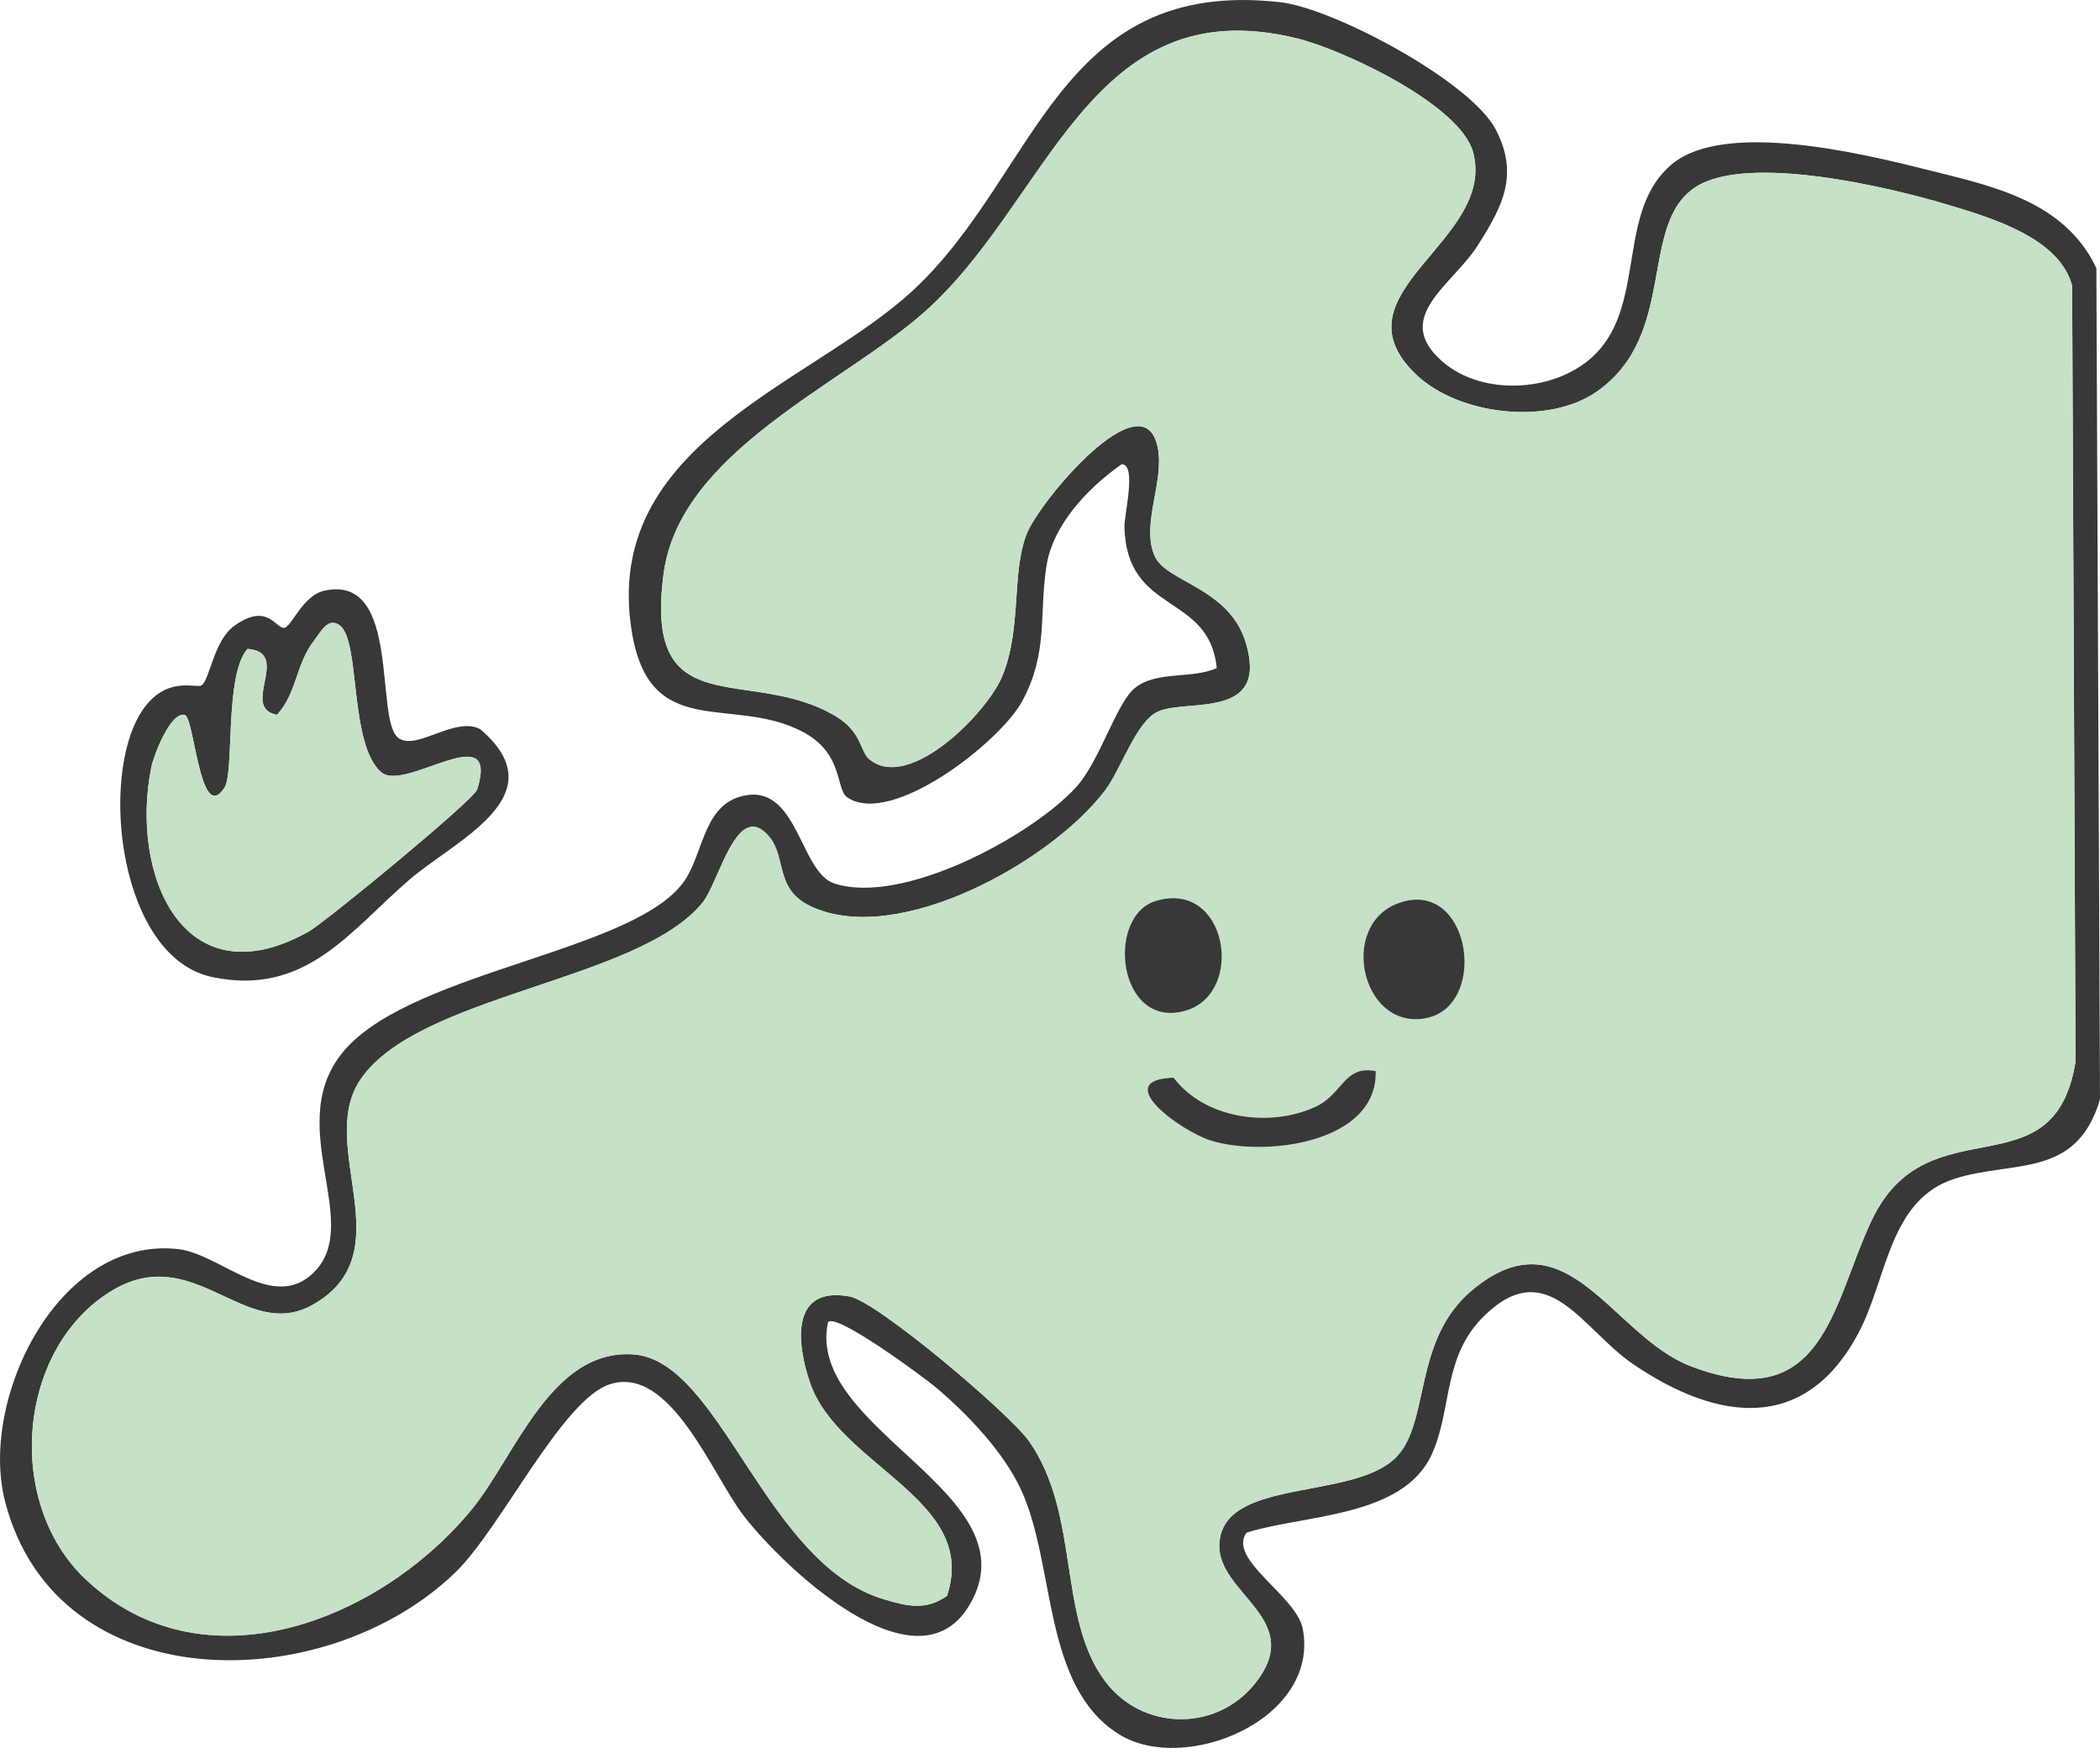
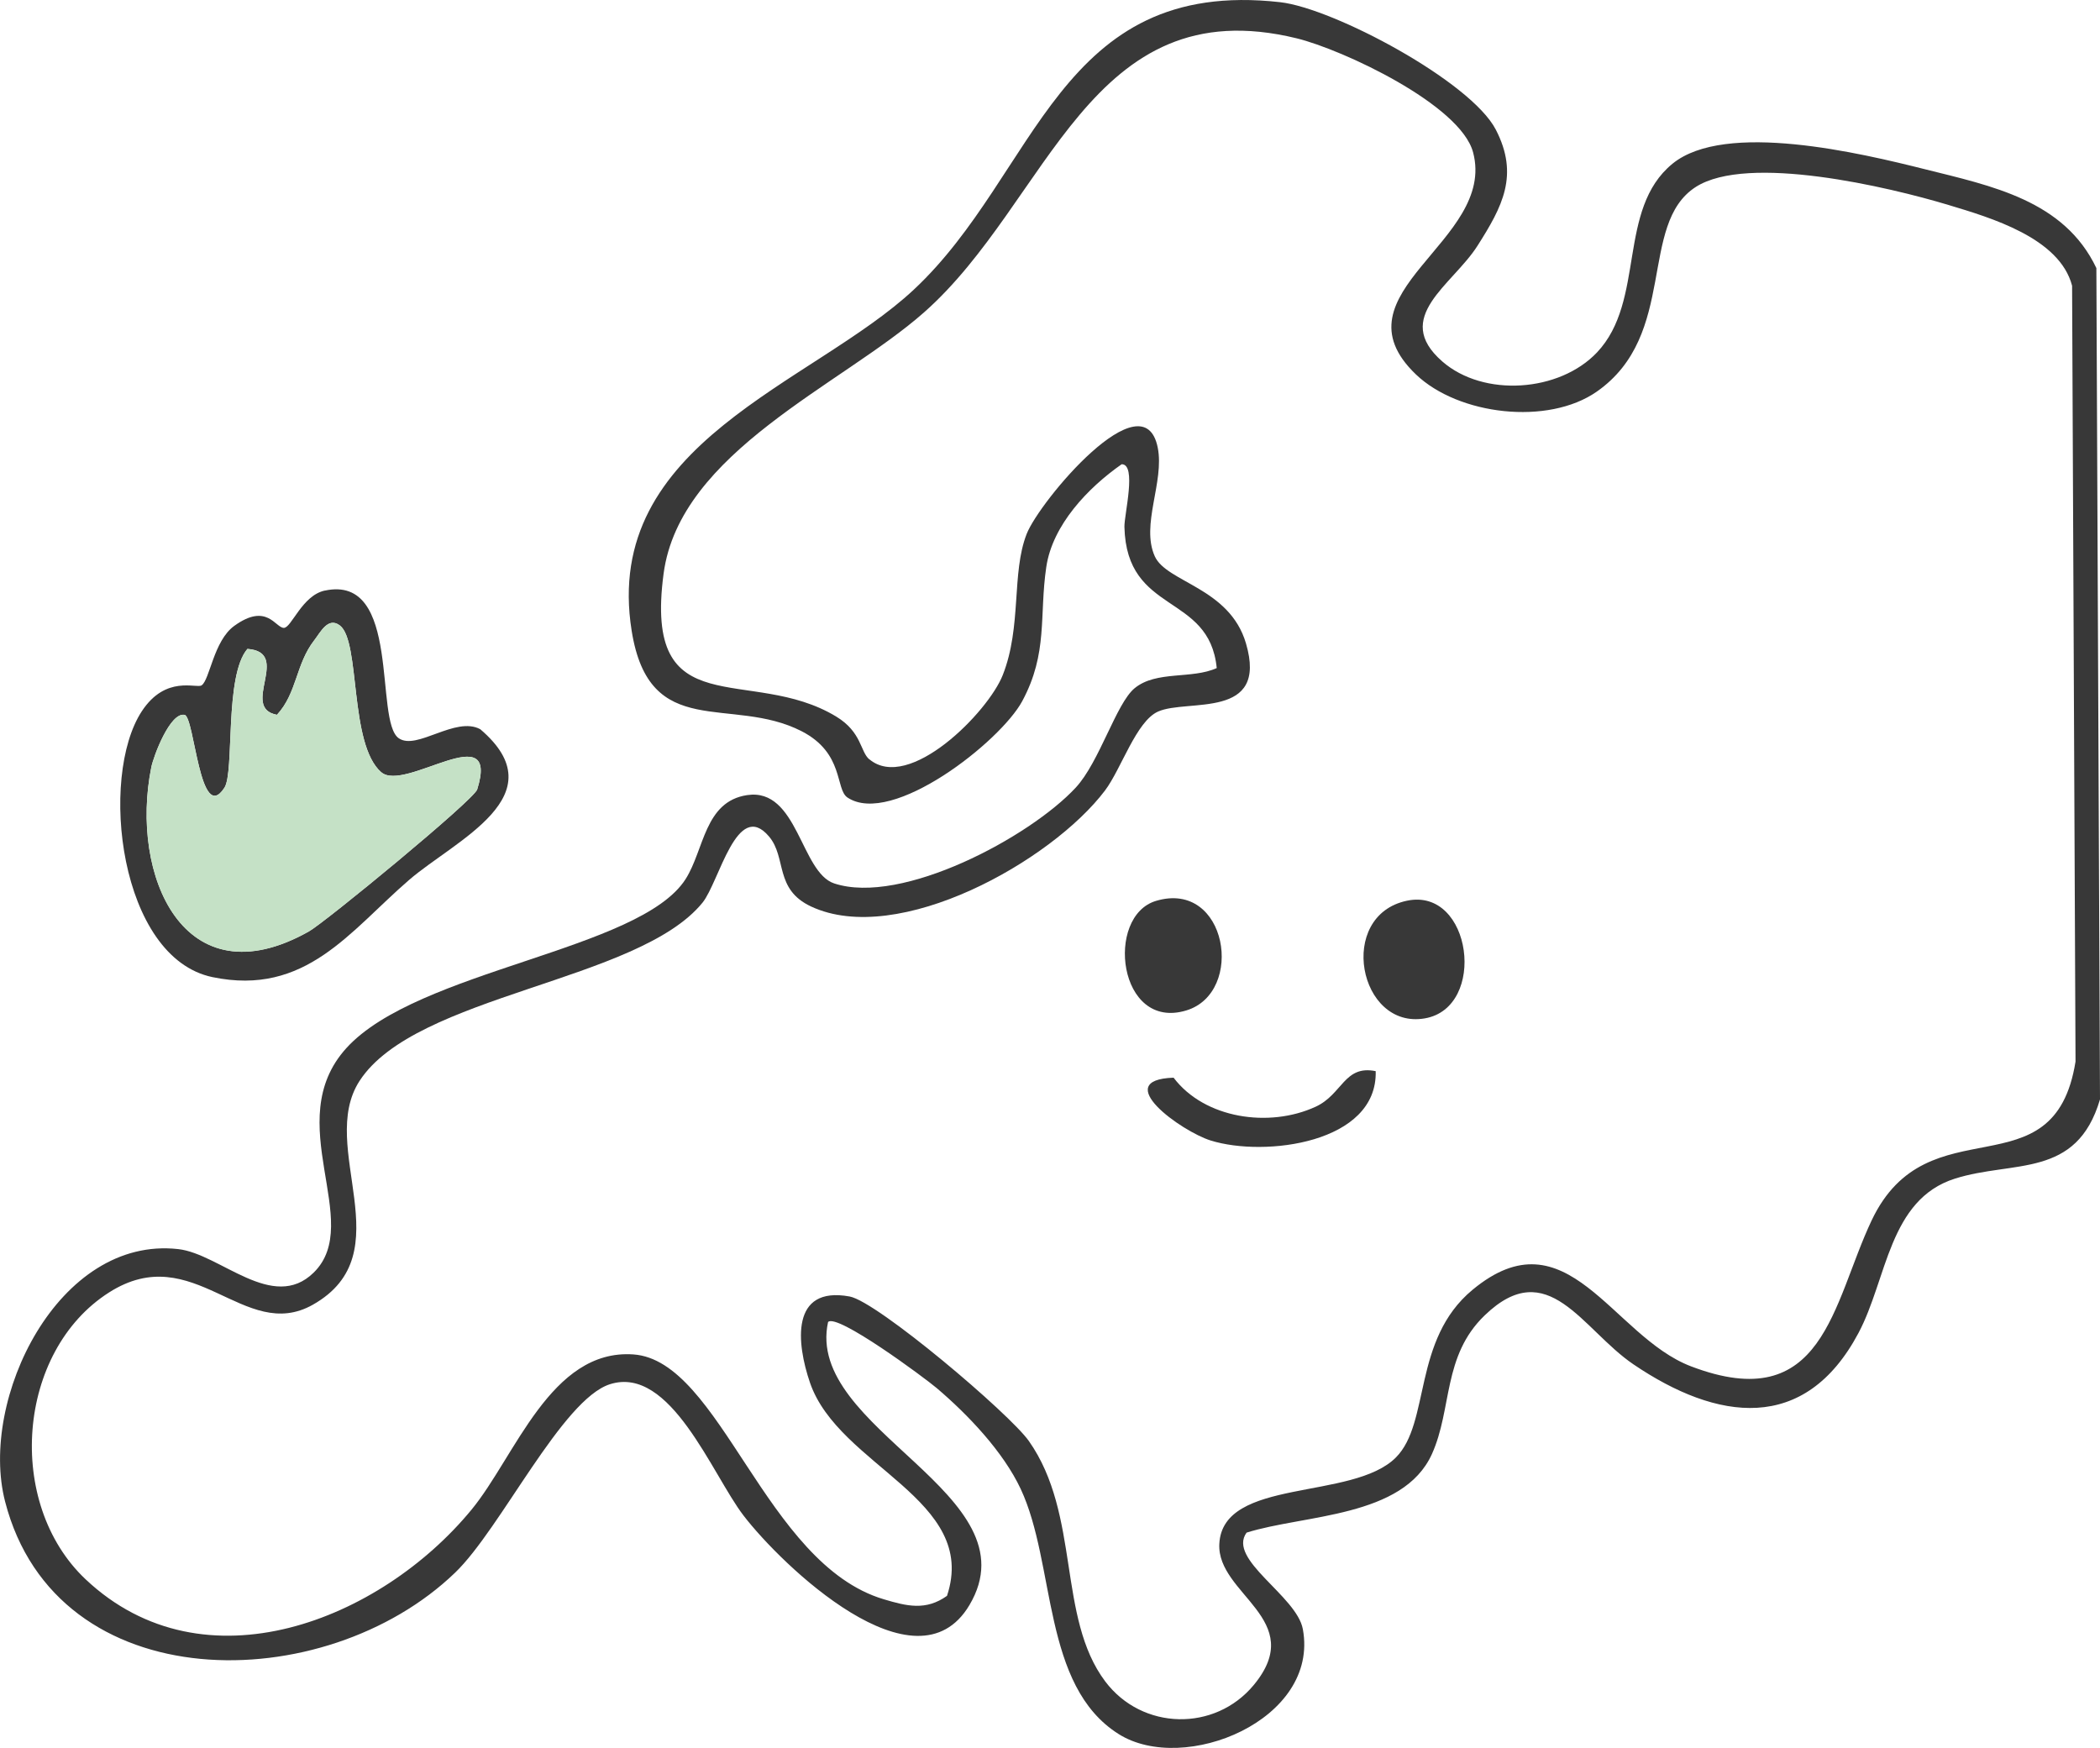
<svg xmlns="http://www.w3.org/2000/svg" id="Layer_1" version="1.1" viewBox="0 0 318.26 264.89">
  <defs>
    <style>
      path {
        fill: #383838;
      }
      .st0 {
        fill: #c5e1c6;
      }
    </style>
  </defs>
  <path d="M125.5,200.34c-3.62,16.35,31.44,26.04,21.42,42.92-8.08,13.6-28.51-6.09-34.25-13.59-4.77-6.23-11.03-22.78-20.21-19.89-7.26,2.28-16.56,21.89-23.47,28.55-19.76,19.06-60.44,19.42-68.22-10.77-3.99-15.48,8.07-40.3,26.25-38.25,6.34.71,14.32,9.64,20.52,3.56,7.78-7.63-5.17-22.88,4.96-34.03,10.8-11.88,44.47-14.76,51.4-25.6,2.84-4.44,2.84-11.78,9.35-12.74,7.66-1.13,8.1,11.72,13.18,13.39,10.23,3.37,29.66-7.03,36.6-14.52,3.61-3.89,6.13-12.77,8.93-15.07,3.28-2.7,8.65-1.33,12.44-3.05-1.13-11.47-13.67-8-13.99-21.4-.04-1.85,1.91-9.53-.42-9.49-5.08,3.55-10.47,9.18-11.42,15.56-1.1,7.41.3,13.02-3.65,20.35-3.29,6.11-19.75,19.07-26.48,14.6-1.88-1.25-.47-6.72-6.95-10.05-10.7-5.48-23.07,1.68-25.76-15.23-4.55-28.54,27.44-37.35,42.79-51.72C157.31,26.3,160.36-3.45,194,.33c8.1.91,28.9,12,32.69,19.31,3.57,6.89,1.01,11.67-2.78,17.62s-12.99,10.82-5.34,17.51c6.28,5.49,17.78,4.66,23.47-1.37,7.39-7.83,2.98-21.66,11.42-28.58,7.99-6.54,28.58-1.6,38.24.82,10.15,2.54,21.13,4.72,26.01,14.99l.55,125.99c-3.56,12.05-13.12,9.2-21.99,12.01-10.03,3.18-10.26,15.21-14.61,23.39-8.15,15.31-21.44,13.34-34.1,4.76-7.81-5.3-12.94-16.71-22.56-7.42-6.39,6.16-4.89,14.14-7.99,21.01-4.37,9.66-19.37,9.16-28.09,11.91-2.96,4.09,7.6,9.56,8.53,14.63,2.54,13.76-18,22.14-27.91,15.9-11.65-7.33-9.5-25.72-14.85-37.15-2.65-5.65-7.98-11.25-12.72-15.28-1.86-1.58-15.14-11.41-16.47-10.02ZM131.75,115.07c6.01,5.03,18.01-7.14,20.22-12.76,2.91-7.37,1.29-15.41,3.62-21.38,1.94-4.97,17.73-23.8,19.87-13.08,1.03,5.2-2.6,11.69-.45,16.46,1.79,3.97,11.34,4.74,13.82,13.2,3.42,11.64-8.85,8.35-13.32,10.33-3.31,1.47-5.56,8.66-8.04,11.96-8.08,10.71-31.33,23.75-44.54,17.59-5.61-2.62-3.67-7.4-6.38-10.61-4.87-5.77-7.54,6.89-10.08,10.02-9.73,12-43.49,13.91-51.98,27.02-6.5,10.03,6.72,26.13-7.08,33.92-10.41,5.88-18.05-10.02-30.87-1.87-14,8.9-15.77,31.97-3.57,43.48,17.98,16.96,44.72,6.19,58.49-10.55,6.64-8.07,12-24.39,24.52-23.53,13.27.91,19.94,31.75,37.96,37.11,3.49,1.04,6.37,1.77,9.58-.52,4.86-14.63-16.4-19.61-20.76-32.29-2.06-6.01-2.98-14.72,6-13.08,4.21.77,24.27,17.78,27.17,21.91,7.86,11.17,4.26,26.71,11.57,36.43,5.59,7.43,16.63,7.66,22.52.53,8.21-9.93-5.62-13.71-5.23-21.37.5-10.1,20.19-6.51,26.76-13.1,5.25-5.26,2.48-17.83,11.6-25.4,14.35-11.92,21.14,7.01,33.11,11.58,20.15,7.69,21.43-9.49,27.38-22.09,8.54-18.06,27.66-3.77,30.91-24.09l-.52-117.58c-1.89-7.27-12.35-10.32-18.75-12.25-9.02-2.72-30.42-7.78-38.29-2.72-8.76,5.64-2.65,22.39-14.99,31.01-7.4,5.17-20.96,3.57-27.41-2.6-12.93-12.38,12.25-20.13,8.66-33.66-1.92-7.23-19.75-15.57-26.73-17.28-31.47-7.69-37.43,24.74-56.51,41.56-12.47,11-36.98,21.11-39.44,39.56-3.12,23.34,13.15,13.78,26.16,21.67,3.89,2.36,3.63,5.32,5.01,6.48Z" />
  <path d="M49.22,89.51c11.71-2.51,7.44,19.8,11.22,22.38,2.74,1.88,8.59-3.41,12.35-1.37,11.79,10.06-3.8,16.81-10.78,22.83-8.98,7.75-15.67,17.67-29.8,14.74s-17.25-30.31-10.73-40.28c3.64-5.56,8.29-3.42,9.07-3.94,1.25-.84,1.82-6.76,4.96-9.02,4.93-3.56,6.21.28,7.5.31,1.16.02,2.75-4.91,6.22-5.66ZM57.78,117.04c-4.91-4.29-3.12-19.8-6.26-22.24-1.8-1.39-2.97,1.05-3.87,2.2-2.85,3.64-2.61,8.02-5.68,11.33-5.69-1.06,2.33-9.48-4.47-9.99-3.52,4.07-1.95,18.66-3.48,21.03-3.76,5.79-4.53-10.78-6.05-11.03-2.19-.44-4.7,6.24-5.04,7.94-3.29,16.31,4.9,35.57,23.88,24.88,2.5-1.41,25.01-19.92,25.51-21.52,3.5-11.2-10.96.52-14.54-2.61Z" />
-   <path class="st0" d="M131.75,115.07c-1.38-1.16-1.12-4.12-5.01-6.48-13.01-7.89-29.28,1.67-26.16-21.67,2.47-18.45,26.97-28.56,39.44-39.56,19.07-16.82,25.04-49.25,56.51-41.56,6.97,1.7,24.8,10.05,26.73,17.28,3.59,13.52-21.59,21.27-8.66,33.66,6.45,6.18,20.01,7.78,27.41,2.6,12.34-8.62,6.23-25.37,14.99-31.01,7.87-5.06,29.27,0,38.29,2.72,6.4,1.93,16.85,4.99,18.75,12.25l.52,117.58c-3.24,20.33-22.37,6.03-30.91,24.09-5.95,12.6-7.23,29.78-27.38,22.09-11.97-4.57-18.76-23.5-33.11-11.58-9.12,7.57-6.35,20.15-11.6,25.4-6.57,6.58-26.26,2.99-26.76,13.1-.38,7.66,13.44,11.44,5.23,21.37-5.89,7.12-16.93,6.89-22.52-.53-7.31-9.71-3.72-25.25-11.57-36.43-2.9-4.13-22.96-21.14-27.17-21.91-8.98-1.64-8.06,7.07-6,13.08,4.35,12.68,25.62,17.66,20.76,32.29-3.21,2.29-6.09,1.56-9.58.52-18.02-5.36-24.69-36.19-37.96-37.11-12.52-.86-17.88,15.46-24.52,23.53-13.77,16.75-40.52,27.51-58.49,10.55-12.2-11.51-10.43-34.58,3.57-43.48,12.83-8.15,20.46,7.75,30.87,1.87,13.79-7.79.58-23.89,7.08-33.92,8.49-13.11,42.25-15.02,51.98-27.02,2.54-3.13,5.21-15.79,10.08-10.02,2.71,3.21.77,7.99,6.38,10.61,13.21,6.16,36.46-6.88,44.54-17.59,2.48-3.29,4.73-10.49,8.04-11.96,4.47-1.98,16.74,1.31,13.32-10.33-2.49-8.46-12.03-9.23-13.82-13.2-2.15-4.77,1.48-11.26.45-16.46-2.13-10.72-17.92,8.1-19.87,13.08-2.33,5.97-.72,14.01-3.62,21.38-2.21,5.62-14.21,17.79-20.22,12.76ZM175.21,136.53c-7.77,2.31-5.76,19.74,4.57,16.61,8.95-2.71,6.22-19.82-4.57-16.61ZM213.22,136.51c-10.69,2.26-7.32,19.57,2.72,17.83,9.48-1.64,7.14-19.92-2.72-17.83ZM208.49,162.34c-4.78-.97-5.03,3.51-9.1,5.39-7.05,3.25-16.83,1.8-21.53-4.4-9.71.33,1.18,8.13,5.62,9.52,8.19,2.56,25.31.42,25.01-10.51Z" />
  <path class="st0" d="M57.78,117.04c3.59,3.13,18.04-8.59,14.54,2.61-.5,1.59-23.01,20.11-25.51,21.52-18.99,10.69-27.18-8.57-23.88-24.88.34-1.7,2.85-8.37,5.04-7.94,1.52.24,2.29,16.82,6.05,11.03,1.54-2.37-.04-16.96,3.48-21.03,6.81.52-1.22,8.93,4.47,9.99,3.06-3.31,2.83-7.69,5.68-11.33.9-1.15,2.07-3.59,3.87-2.2,3.14,2.43,1.35,17.95,6.26,22.24Z" />
  <path d="M213.22,136.51c9.86-2.08,12.2,16.19,2.72,17.83-10.04,1.74-13.41-15.57-2.72-17.83Z" />
  <path d="M175.21,136.53c10.8-3.21,13.53,13.9,4.57,16.61-10.34,3.13-12.35-14.3-4.57-16.61Z" />
-   <path d="M208.49,162.34c.3,10.92-16.82,13.07-25.01,10.51-4.45-1.39-15.33-9.2-5.62-9.52,4.69,6.2,14.48,7.65,21.53,4.4,4.08-1.88,4.32-6.36,9.1-5.39Z" />
+   <path d="M208.49,162.34c.3,10.92-16.82,13.07-25.01,10.51-4.45-1.39-15.33-9.2-5.62-9.52,4.69,6.2,14.48,7.65,21.53,4.4,4.08-1.88,4.32-6.36,9.1-5.39" />
</svg>